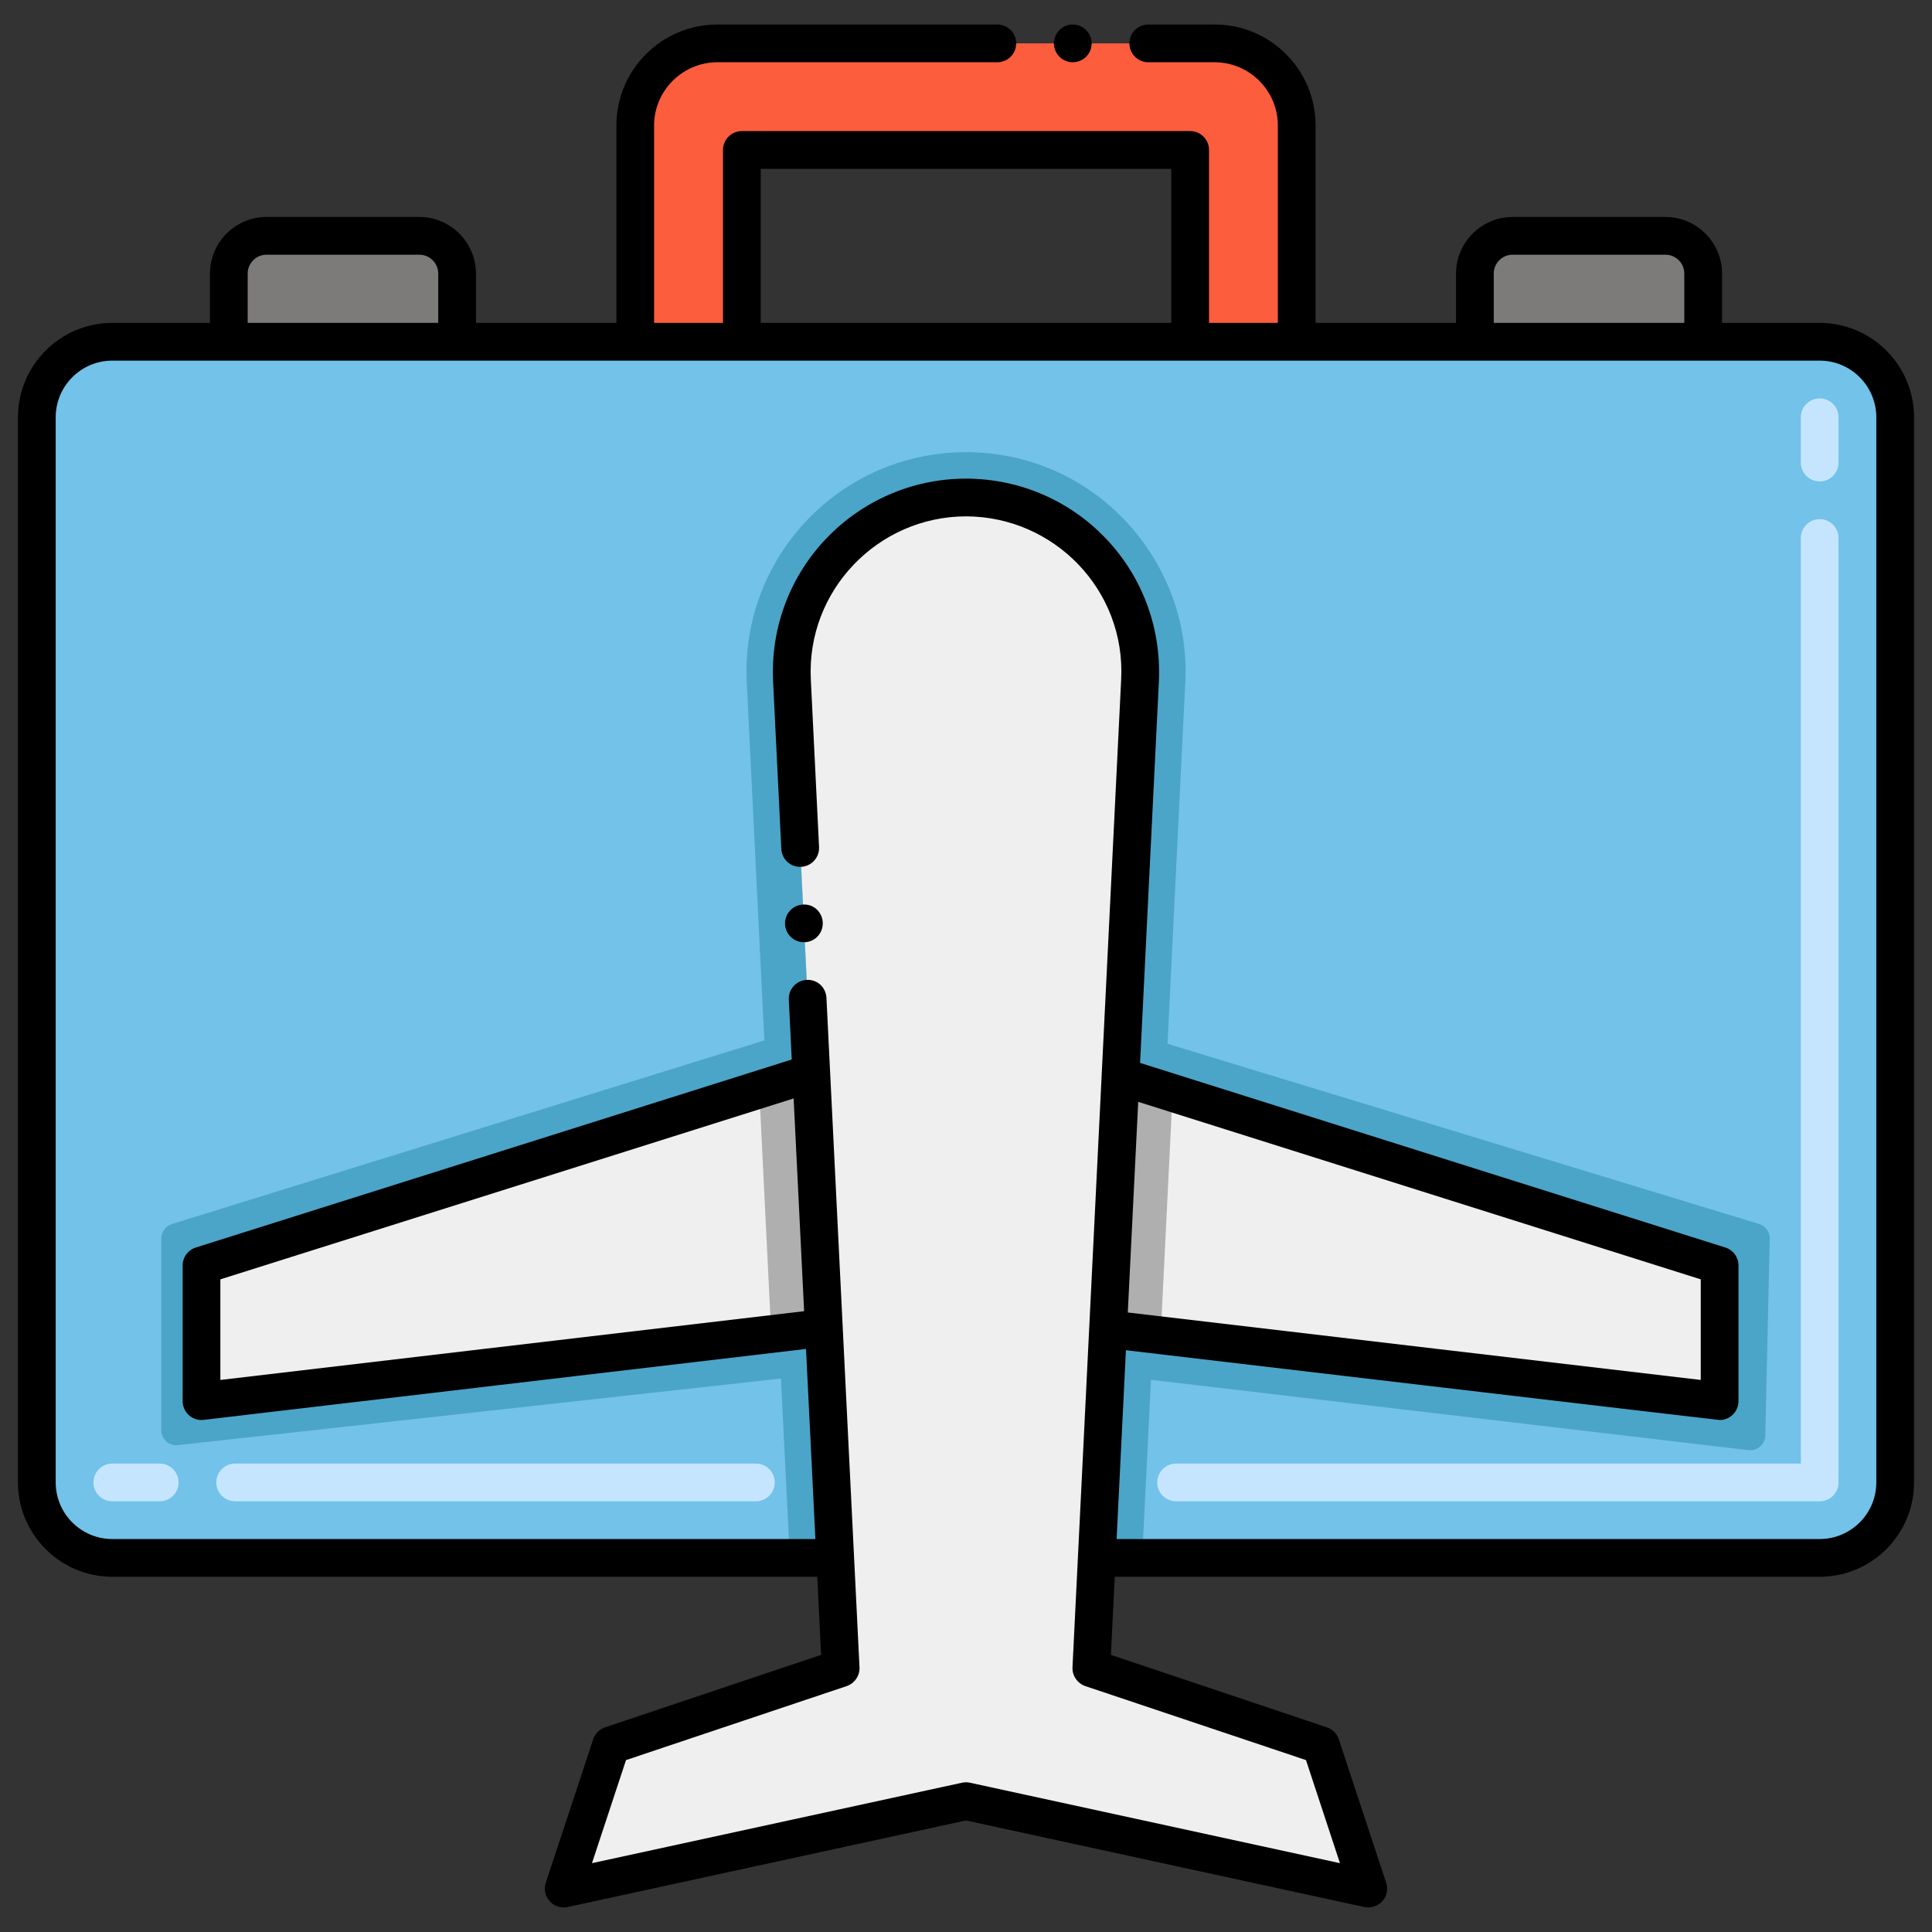
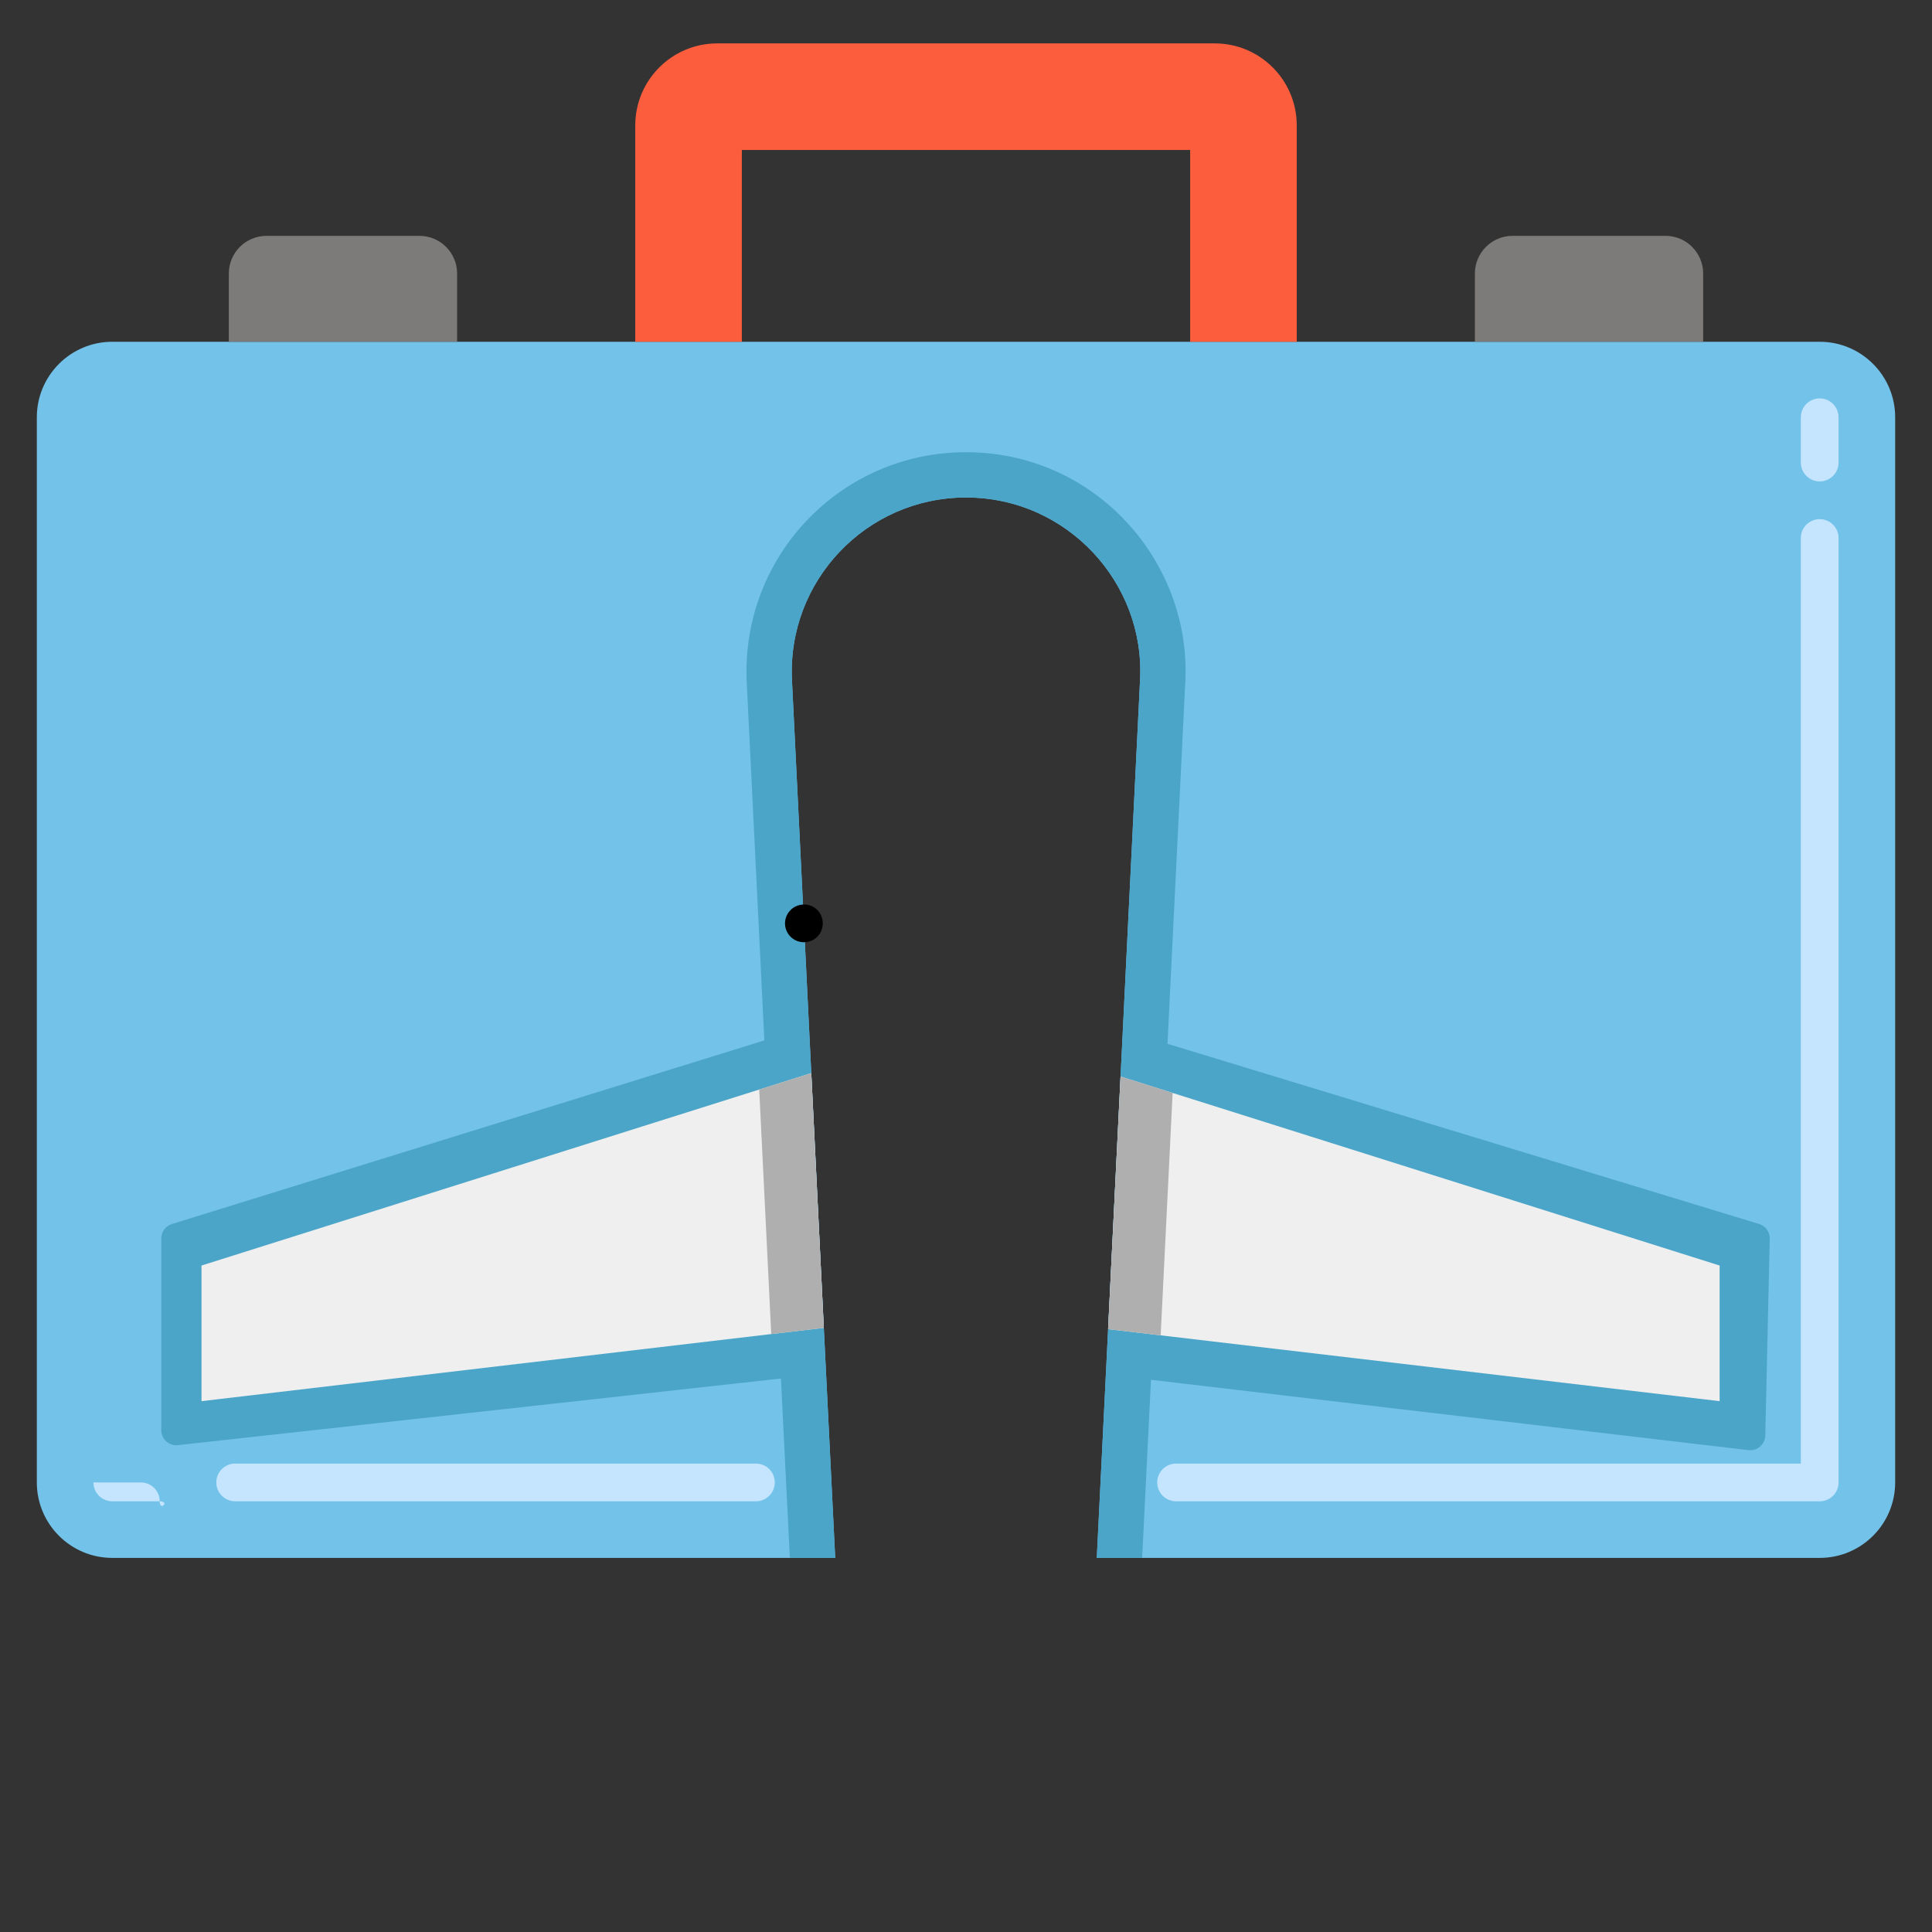
<svg xmlns="http://www.w3.org/2000/svg" version="1.1" x="0px" y="0px" viewBox="0 0 256 256" enable-background="new 0 0 256 256" xml:space="preserve">
  <rect x="0" y="0" width="256" height="256" fill="#333333" stroke="none" />
  <g id="Layer_2">
</g>
  <g id="Layer_1">
    <g>
	</g>
    <g>
      <path fill="#72C2E9" d="M251.12,55.29v141.14c0,5.52-4.48,10-10,10h-95.79l1.5-30.31l1.65-33.48l2.58-52.48    c0.72-12.86-9.62-24.24-23.06-24.24c-13.2,0-23.72,11.05-23.06,24.24l2.56,52.03l1.66,33.76l1.51,30.48H14.88    c-5.52,0-10-4.48-10-10V55.29c0-5.52,4.48-10.005,10-10.005h226.24C246.64,45.285,251.12,49.77,251.12,55.29z" />
      <path fill="#4BA5C8" d="M234.5,164.14l-0.59,26.07c-0.03,1.18-1.06,2.08-2.23,1.94l-79.17-9.32l-1.17,23.6h-6.01l1.5-30.31    l1.65-33.48l2.58-52.48c0.72-12.86-9.62-24.24-23.06-24.24c-13.2,0-23.72,11.05-23.06,24.24l2.56,52.03l1.66,33.76l1.51,30.48    h-6.01l-1.18-23.77l-79.89,8.83c-1.19,0.13-2.22-0.79-2.22-1.98V164.1c0-0.88,0.57-1.65,1.41-1.91l78.5-24.33l-2.33-47.4    c-0.83-16.64,12.4-30.54,29.05-30.54c17.13,0,29.95,14.52,29.05,30.58l-2.35,47.81l78.38,23.87    C233.94,162.44,234.52,163.24,234.5,164.14z" />
      <polygon fill="#EFEFEF" points="109.16,175.95 102.19,176.77 26.7,185.66 26.7,167.69 100.6,144.37 107.5,142.19   " />
      <polygon fill="#EFEFEF" points="227.86,167.69 227.86,185.66 153.8,176.94 146.83,176.12 148.48,142.64 155.38,144.82   " />
      <polygon fill="#AFAFAF" points="107.5,142.19 109.16,175.95 102.19,176.77 102.17,176.3 100.6,144.37   " />
      <polygon fill="#AFAFAF" points="155.38,144.82 153.82,176.46 153.8,176.94 146.83,176.12 148.48,142.64   " />
-       <path fill="#EFEFEF" d="M181.3,250.25L128,238.66l-53.3,11.59l6.27-19l30.42-10.2l-0.72-14.62l-1.51-30.48l-1.66-33.76    l-2.56-52.03c-0.66-13.19,9.86-24.24,23.06-24.24c13.44,0,23.78,11.38,23.06,24.24l-2.58,52.48l-1.65,33.48l-1.5,30.31    l-0.72,14.62l30.42,10.2L181.3,250.25z" />
      <path fill="#FC5D3D" d="M171.825,16.614v28.671h-14.123V19.873H98.298v25.412H84.176V16.614c0-6,4.864-10.864,10.864-10.864    h65.921C166.961,5.75,171.825,10.614,171.825,16.614z" />
      <path fill="#7D7B79" d="M55.57,31.25H35.32c-2.761,0-5,2.239-5,5v9.035h30.25V36.25C60.57,33.489,58.331,31.25,55.57,31.25z" />
      <path fill="#7D7B79" d="M220.68,31.25h-20.25c-2.761,0-5,2.239-5,5v9.035h30.25V36.25C225.68,33.489,223.441,31.25,220.68,31.25z" />
      <g>
        <path fill="#C5E5FE" d="M241.12,198.93h-85.283c-1.381,0-2.5-1.119-2.5-2.5s1.119-2.5,2.5-2.5h82.783V71.29     c0-1.381,1.119-2.5,2.5-2.5s2.5,1.119,2.5,2.5v125.14C243.62,197.811,242.501,198.93,241.12,198.93z M241.12,63.79     c-1.381,0-2.5-1.119-2.5-2.5v-6c0-1.381,1.119-2.5,2.5-2.5s2.5,1.119,2.5,2.5v6C243.62,62.671,242.501,63.79,241.12,63.79z" />
      </g>
      <g>
-         <path fill="#C5E5FE" d="M100.162,198.93h-69c-1.381,0-2.5-1.119-2.5-2.5s1.119-2.5,2.5-2.5h69c1.381,0,2.5,1.119,2.5,2.5     S101.543,198.93,100.162,198.93z M21.162,198.93H14.88c-1.381,0-2.5-1.119-2.5-2.5s1.119-2.5,2.5-2.5h6.282     c1.381,0,2.5,1.119,2.5,2.5S22.543,198.93,21.162,198.93z" />
+         <path fill="#C5E5FE" d="M100.162,198.93h-69c-1.381,0-2.5-1.119-2.5-2.5s1.119-2.5,2.5-2.5h69c1.381,0,2.5,1.119,2.5,2.5     S101.543,198.93,100.162,198.93z M21.162,198.93H14.88c-1.381,0-2.5-1.119-2.5-2.5h6.282     c1.381,0,2.5,1.119,2.5,2.5S22.543,198.93,21.162,198.93z" />
      </g>
-       <path d="M14.88,208.93h93.41l0.51,10.35l-28.62,9.6c-0.75,0.25-1.34,0.84-1.58,1.59l-6.28,19c-0.279,0.86-0.09,1.78,0.521,2.45    c0.47,0.53,1.15,0.83,1.85,0.83c0.181,0,0.36-0.02,0.54-0.06L128,241.22l52.77,11.47c0.87,0.19,1.79-0.11,2.391-0.77    c0.609-0.67,0.8-1.59,0.51-2.45l-6.271-19c-0.239-0.75-0.83-1.34-1.58-1.59l-28.619-9.6l0.51-10.35h93.41    c6.893,0,12.5-5.607,12.5-12.5V55.29c0-6.896-5.607-12.505-12.5-12.505h-12.94V36.25c0-4.13-3.37-7.5-7.5-7.5h-20.25    c-4.13,0-7.5,3.37-7.5,7.5v6.535h-18.61V16.61c0-7.36-5.989-13.36-13.359-13.36h-8.811c-1.38,0-2.5,1.12-2.5,2.5s1.12,2.5,2.5,2.5    h8.811c4.6,0.01,8.35,3.76,8.359,8.36v26.17H160.2V19.87c0-1.355-1.086-2.5-2.5-2.5H98.3c-1.367,0-2.5,1.111-2.5,2.5v22.91h-9.13    V16.61c0.01-4.6,3.77-8.35,8.37-8.36h37.109c1.381,0,2.5-1.12,2.5-2.5s-1.119-2.5-2.5-2.5H95.04c-7.37,0-13.36,6-13.36,13.36    v26.175h-18.61V36.25c0-4.13-3.369-7.5-7.5-7.5h-20.25c-4.13,0-7.5,3.37-7.5,7.5v6.535H14.88c-6.893,0-12.5,5.61-12.5,12.505    v141.14C2.38,203.323,7.987,208.93,14.88,208.93z M197.93,36.25c0-1.38,1.12-2.5,2.5-2.5h20.25c1.38,0,2.5,1.12,2.5,2.5v6.53    h-25.25V36.25z M32.819,36.25c0-1.38,1.12-2.5,2.5-2.5h20.25c1.37,0,2.5,1.12,2.5,2.5v6.53h-25.25V36.25z M106.55,173.74    l-77.35,9.11v-13.33l75.96-23.97L106.55,173.74z M150.819,146l74.54,23.52v13.33l-75.92-8.94L150.819,146z M100.8,22.37h54.4    v20.415h-54.4V22.37z M7.38,55.29c0-4.139,3.364-7.505,7.5-7.505h226.24c4.136,0,7.5,3.367,7.5,7.505v141.14    c0,4.136-3.364,7.5-7.5,7.5h-93.163l1.233-25.018c0.185,0.022,78.483,9.248,78.669,9.248c1.413,0,2.5-1.157,2.5-2.5v-17.97    c0-1.1-0.699-2.06-1.75-2.39l-77.542-24.46l2.492-50.56c0.665-14.911-11.105-26.839-25.56-26.86    c-14.403,0.01-26.253,11.991-25.561,26.87l1.091,22.2c0.069,1.37,1.22,2.44,2.619,2.37c1.381-0.07,2.45-1.24,2.381-2.62v-0.01    l-1.091-22.19C106.85,78.266,116.311,68.441,128,68.42c11.639,0.021,21.169,9.73,20.56,21.61l-6.45,130.9    c-0.05,1.11,0.65,2.13,1.71,2.49l29.23,9.8l4.5,13.66l-49.02-10.66c-0.351-0.08-0.711-0.08-1.061,0l-49.03,10.66l4.511-13.66    l29.229-9.8c1.061-0.36,1.76-1.38,1.71-2.49l-4.38-88.71c-0.07-1.38-1.2-2.45-2.62-2.38c-1.385,0.083-2.432,1.227-2.37,2.62    l0.391,7.93L25.95,165.3c-1.051,0.33-1.75,1.29-1.75,2.39v17.97c0,1.425,1.228,2.656,2.79,2.48l79.811-9.398l1.242,25.189H14.88    c-4.136,0-7.5-3.364-7.5-7.5V55.29z" />
-       <circle cx="142.149" cy="5.75" r="2.5" />
      <path d="M106.52,124.85c1.479,0,2.563-1.22,2.5-2.62c-0.069-1.37-1.21-2.47-2.62-2.37c-1.38,0.06-2.439,1.24-2.38,2.61    C104.09,123.81,105.189,124.85,106.52,124.85z" />
    </g>
  </g>
</svg>